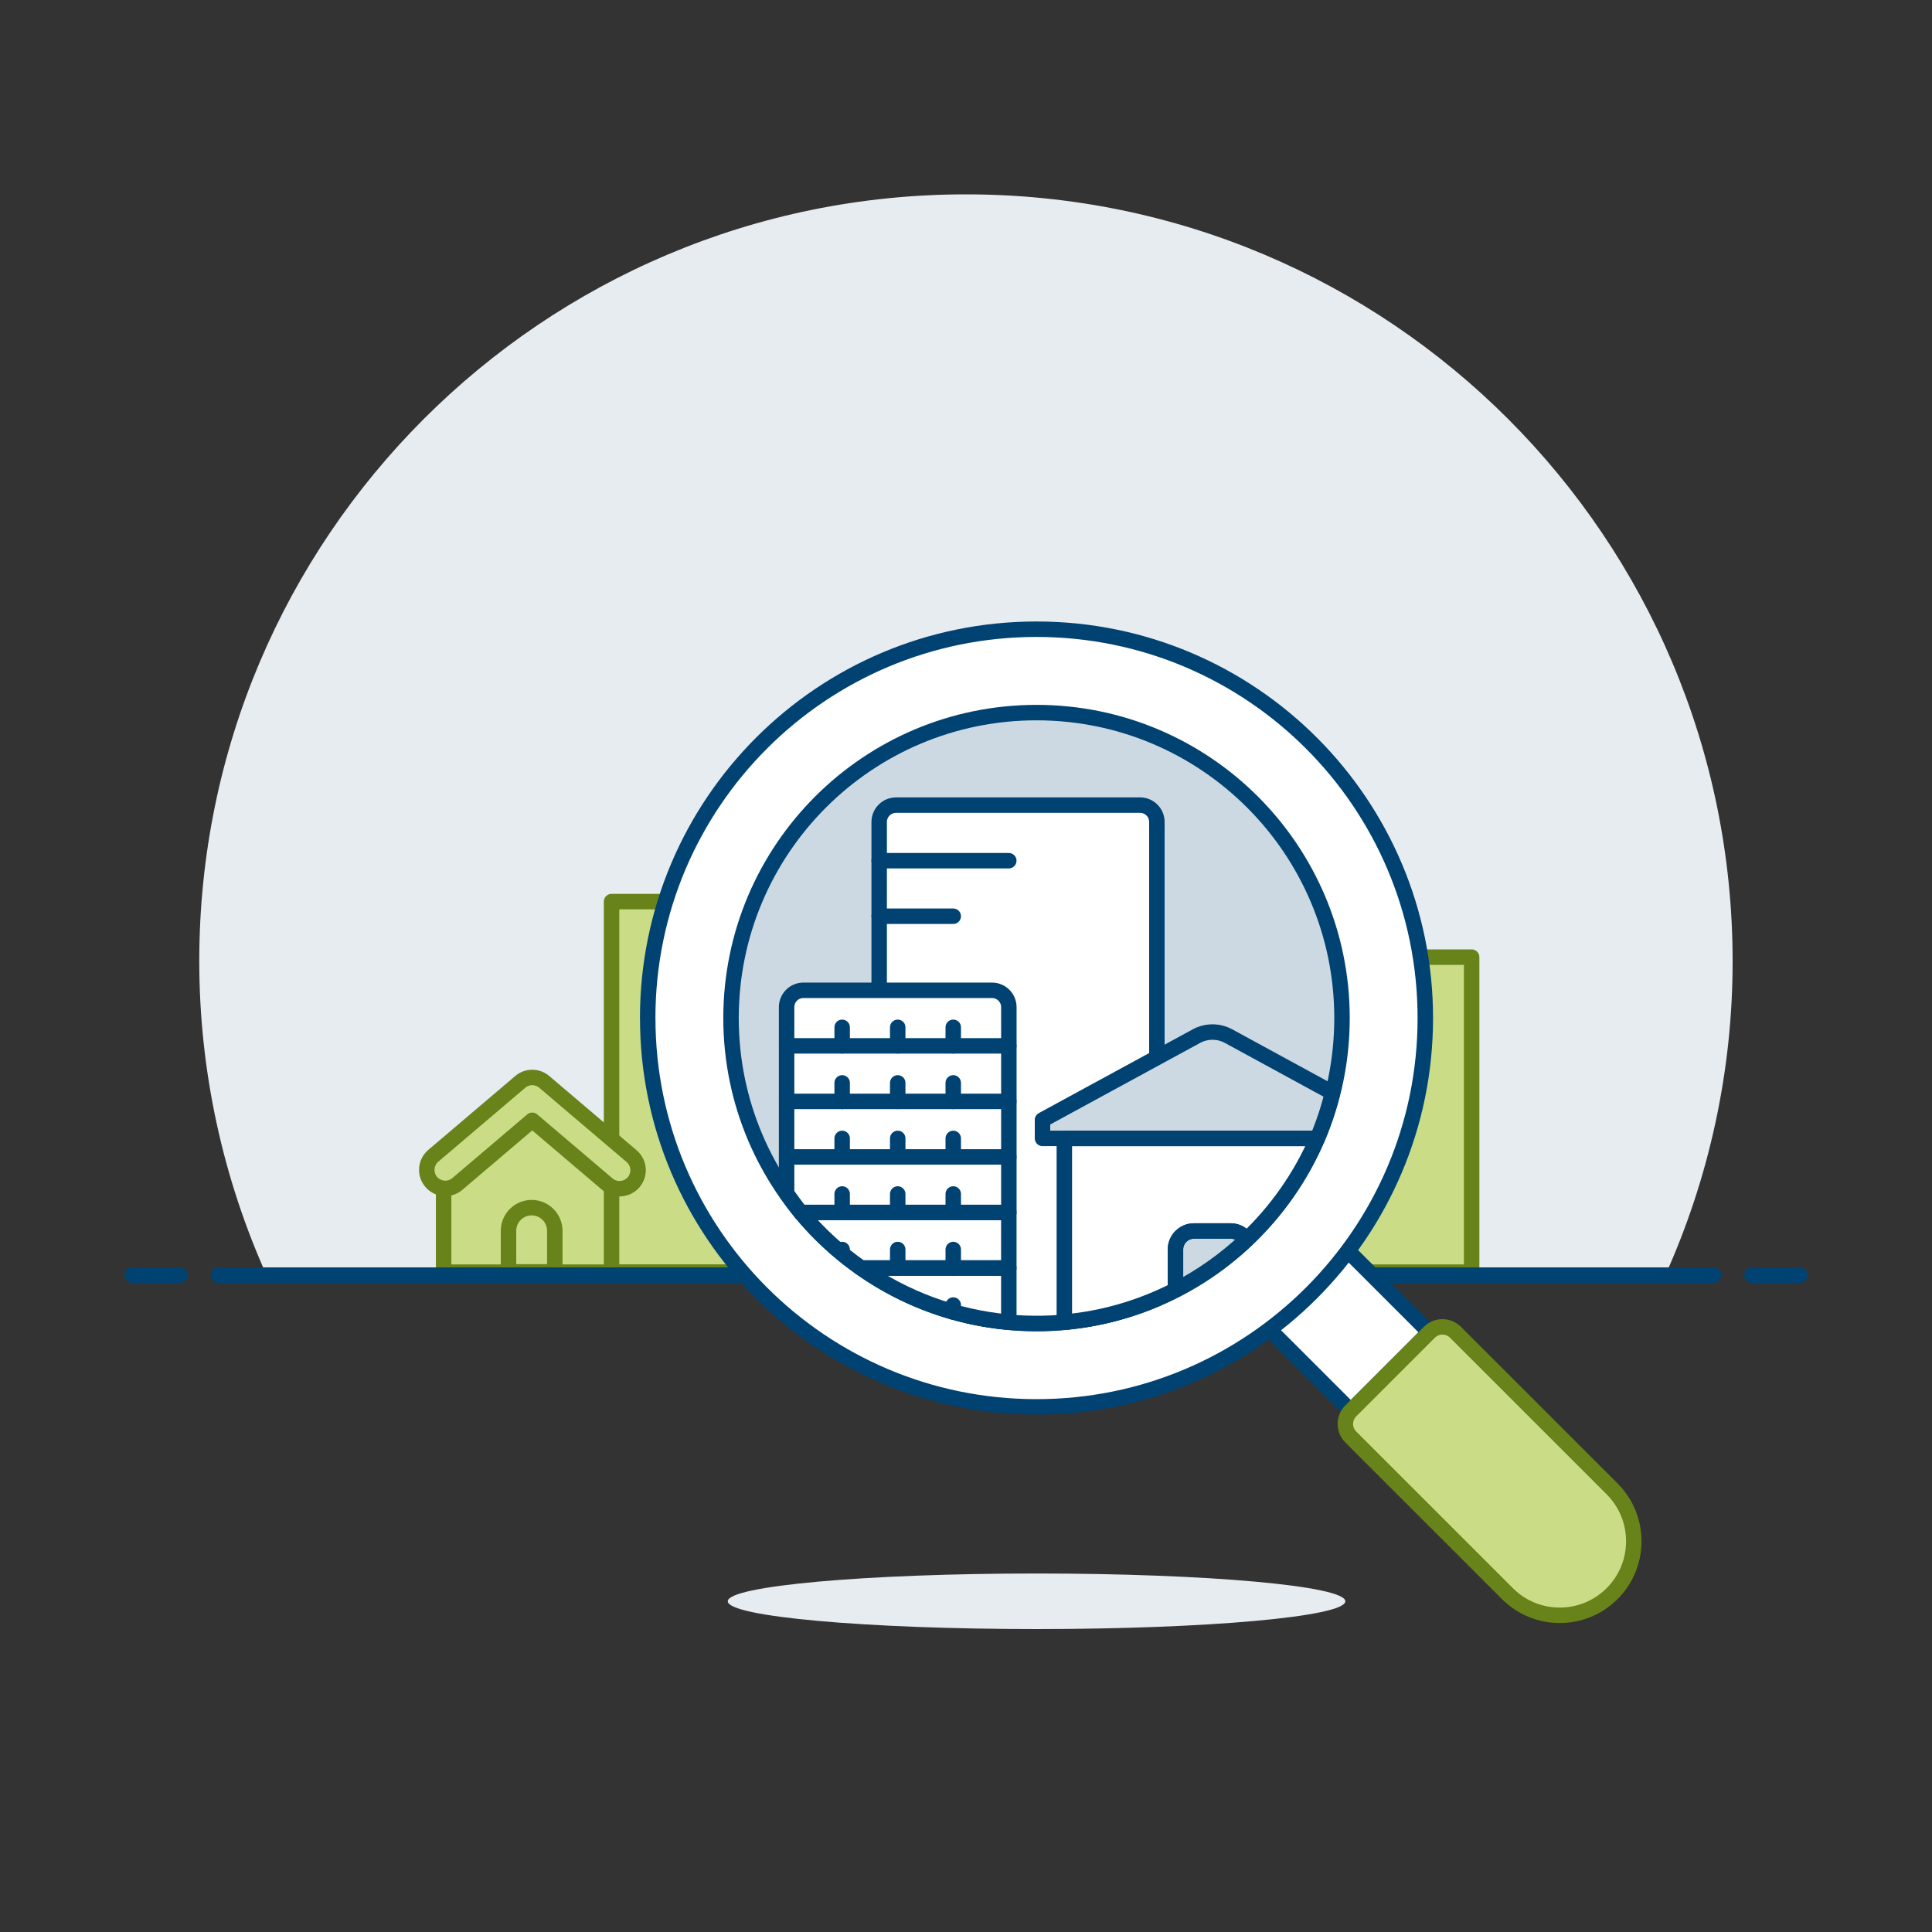
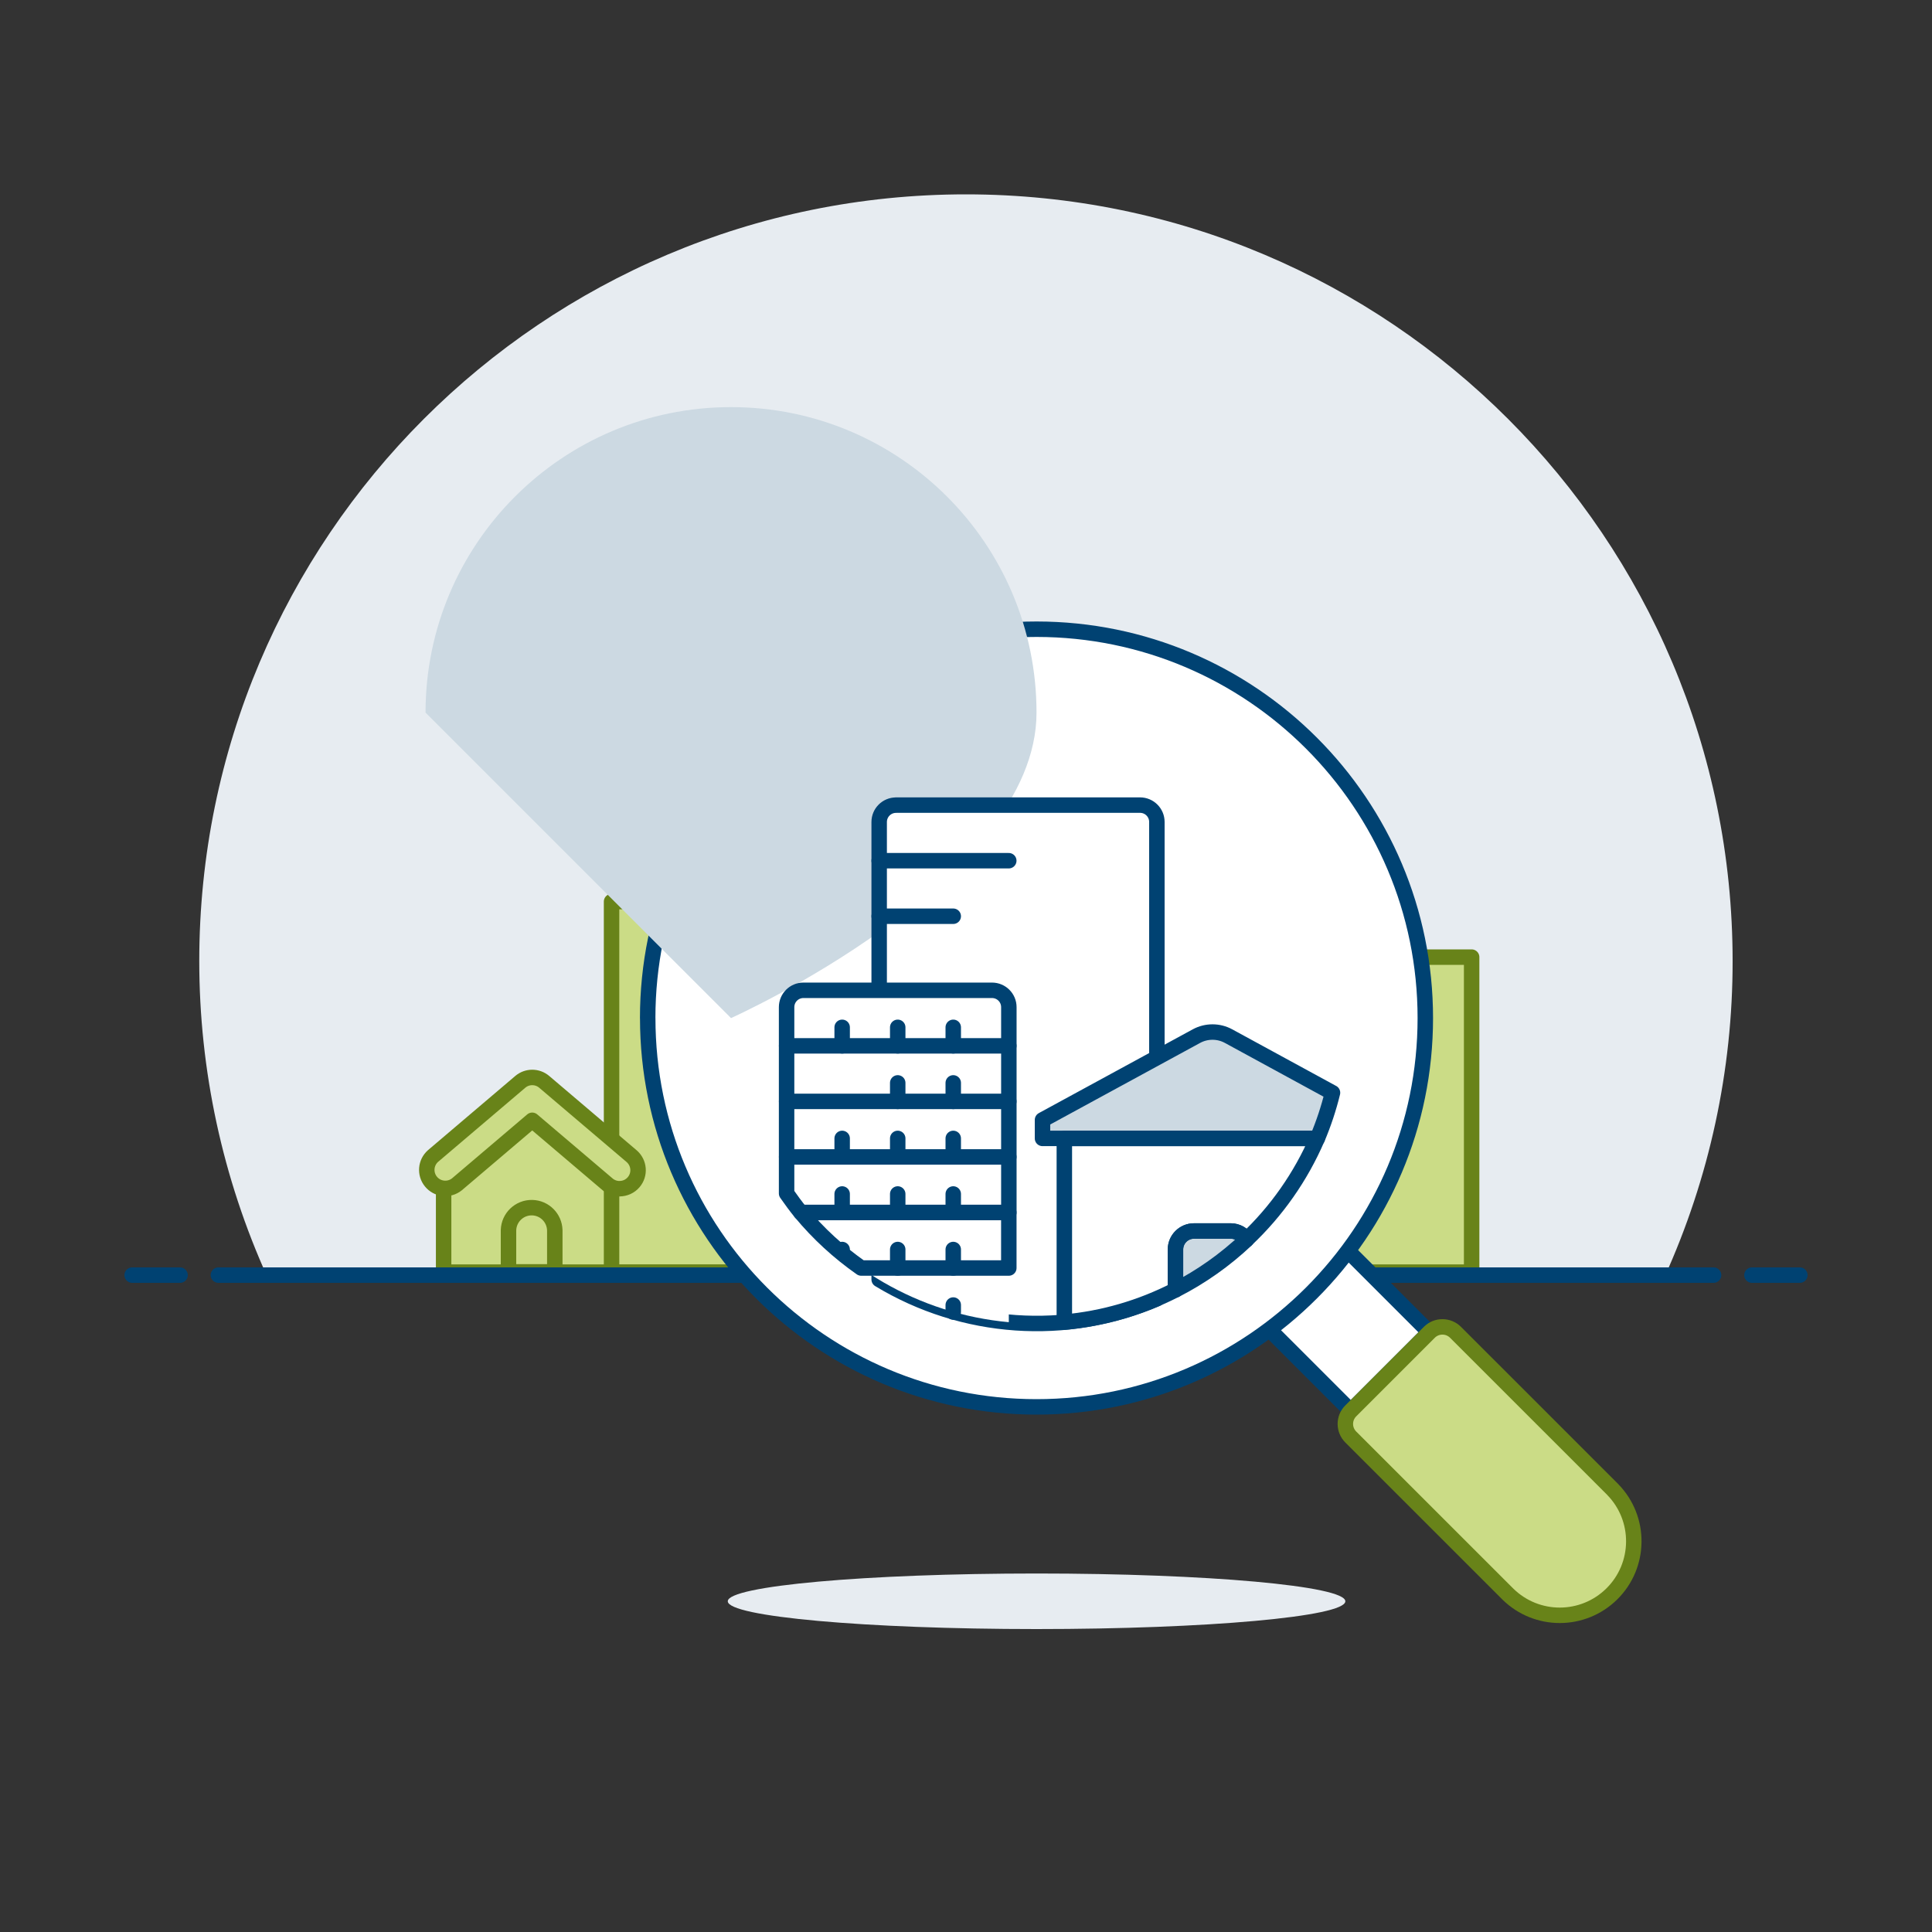
<svg xmlns="http://www.w3.org/2000/svg" id="Find-Property--Streamline-Ux" viewBox="0 0 500 500">
  <rect x="0" y="0" width="500" height="500" fill="#333333" stroke="none" />
  <path d="M448.4,248.75c.01-109.59-88.81-198.44-198.39-198.45S51.59,139.11,51.57,248.7c0,28.25,6.02,56.17,17.68,81.9h361.47c11.67-25.71,17.7-53.62,17.68-81.85Z" fill="#e7ecf1" stroke-width="0" />
  <path d="M160.01,329.22h-45.2v-24.78l22.6-19.21,22.6,19.21s0,24.78,0,24.78Z" fill="#cbdc86" stroke="#688319" stroke-linecap="round" stroke-linejoin="round" stroke-width="4" />
  <path d="M143.57,329.16h-11.97v-10.78c.09-3.31,2.84-5.92,6.14-5.84,3.19.08,5.75,2.65,5.84,5.84v10.78Z" fill="#cbdc86" stroke="#688319" stroke-linejoin="round" stroke-width="4" />
  <path d="M337.74,247.7h43.12v81.52h-43.12v-81.52Z" fill="#cbdc86" stroke="#688319" stroke-linecap="round" stroke-linejoin="round" stroke-width="4" />
  <path d="M158.27,233.33h43.12v95.89h-43.12v-95.89Z" fill="#cbdc86" stroke="#688319" stroke-linecap="round" stroke-linejoin="round" stroke-width="4" />
  <path d="M56.52,330h386.95" fill="none" stroke="#004272" stroke-linecap="round" stroke-linejoin="round" stroke-width="4" />
  <path d="M34.2,330h12.4" fill="none" stroke="#004272" stroke-linecap="round" stroke-linejoin="round" stroke-width="4" />
  <path d="M453.4,330h12.4" fill="none" stroke="#004272" stroke-linecap="round" stroke-linejoin="round" stroke-width="4" />
  <path d="M325.85,341.41l20.34-20.34,23.72,23.72-20.34,20.34-23.72-23.72Z" fill="#fff" stroke="#004272" stroke-linecap="round" stroke-linejoin="round" stroke-width="4" />
  <path d="M417.34,385.45c7.41,7.55,7.3,19.69-.25,27.1-7.46,7.32-19.4,7.32-26.85,0l-40.66-40.65c-1.87-1.87-1.87-4.9,0-6.77,0,0,0,0,0,0l20.33-20.33c1.87-1.87,4.9-1.87,6.78,0l40.66,40.65Z" fill="#cbdc86" stroke-width="0" />
  <path d="M417.34,385.45c7.41,7.55,7.3,19.69-.25,27.1-7.46,7.32-19.4,7.32-26.85,0l-40.66-40.65c-1.87-1.87-1.87-4.9,0-6.77,0,0,0,0,0,0l20.33-20.33c1.87-1.87,4.9-1.87,6.78,0l40.66,40.65Z" fill="none" stroke="#688319" stroke-linecap="round" stroke-linejoin="round" stroke-width="4" />
  <path d="M167.63,263.48c0,55.57,45.05,100.62,100.62,100.62s100.62-45.05,100.62-100.62c0-55.57-45.03-100.63-100.61-100.64s-100.63,45.03-100.64,100.61v.03h0Z" fill="#fff" stroke-width="0" />
  <path d="M167.63,263.48c0,55.57,45.05,100.62,100.62,100.62s100.62-45.05,100.62-100.62c0-55.57-45.03-100.63-100.61-100.64s-100.63,45.03-100.64,100.61v.03h0Z" fill="none" stroke="#004272" stroke-linecap="round" stroke-linejoin="round" stroke-width="4" />
-   <path d="M189.19,263.48c0,43.66,35.4,79.06,79.06,79.06s79.06-35.4,79.06-79.06-35.4-79.06-79.06-79.06-79.06,35.4-79.06,79.06h0Z" fill="#ccd9e2" stroke-width="0" />
-   <path d="M189.19,263.48c0,43.66,35.4,79.06,79.06,79.06s79.06-35.4,79.06-79.06-35.4-79.06-79.06-79.06-79.06,35.4-79.06,79.06h0Z" fill="none" stroke="#004272" stroke-linecap="round" stroke-linejoin="round" stroke-width="4" />
+   <path d="M189.19,263.48s79.06-35.4,79.06-79.06-35.4-79.06-79.06-79.06-79.06,35.4-79.06,79.06h0Z" fill="#ccd9e2" stroke-width="0" />
  <path d="M231.89,208.37c-2.41,0-4.36,1.95-4.36,4.36h0v118.4c21.75,13.17,48.51,15.03,71.87,4.99v-123.4c0-2.41-1.95-4.36-4.36-4.36h-63.16Z" fill="#fff" stroke-width="0" />
  <path d="M227.53,222.75h33.54" fill="none" stroke="#004272" stroke-linecap="round" stroke-linejoin="round" stroke-width="4" />
  <path d="M227.53,237.12h19.17" fill="none" stroke="#004272" stroke-linecap="round" stroke-linejoin="round" stroke-width="4" />
  <path d="M231.89,208.37c-2.41,0-4.36,1.95-4.36,4.36h0v118.4c21.75,13.17,48.51,15.03,71.87,4.99v-123.4c0-2.41-1.95-4.36-4.36-4.36h-63.16Z" fill="none" stroke="#004272" stroke-linecap="round" stroke-linejoin="round" stroke-width="4" />
  <path d="M304.2,323.37c0-2.65,2.15-4.79,4.79-4.79h9.58c1.62.02,3.12.88,3.96,2.27,7.85-7.4,14.1-16.32,18.38-26.23h-65.46v47.55c10.03-.91,19.79-3.74,28.75-8.34v-10.46Z" fill="#fff" stroke-width="0" />
  <path d="M344.84,282.8l-26.89-14.65c-2.59-1.41-5.72-1.41-8.32,0l-39.83,21.68v4.79h71.13c1.62-3.83,2.93-7.78,3.92-11.82Z" fill="#ccd9e2" stroke-width="0" />
  <path d="M344.84,282.8l-26.89-14.65c-2.59-1.41-5.72-1.41-8.32,0l-39.83,21.68v4.79h71.13c1.62-3.83,2.93-7.78,3.92-11.82Z" fill="none" stroke="#004272" stroke-linecap="round" stroke-linejoin="round" stroke-width="4" />
  <path d="M318.58,318.58h-9.57c-2.65,0-4.79,2.15-4.79,4.79h0v10.46c6.7-3.43,12.88-7.81,18.35-12.98-.85-1.39-2.35-2.25-3.98-2.27h0Z" fill="#ccd9e2" stroke="#004272" stroke-linecap="round" stroke-linejoin="round" stroke-width="4" />
  <path d="M304.2,323.37c0-2.65,2.15-4.79,4.79-4.79h9.58c1.62.02,3.12.88,3.96,2.27,7.85-7.4,14.1-16.32,18.38-26.23h-65.46v47.55c10.03-.91,19.79-3.74,28.75-8.34v-10.46Z" fill="none" stroke="#004272" stroke-linecap="round" stroke-linejoin="round" stroke-width="4" />
  <path d="M207.93,256.29c-2.41,0-4.36,1.95-4.36,4.36h0v48.21c13.33,19.03,34.37,31.22,57.51,33.32v-81.53c0-2.41-1.95-4.36-4.36-4.36h-48.8Z" fill="#fff" stroke-width="0" />
  <path d="M203.58,270.66h57.5" fill="none" stroke="#004272" stroke-linecap="round" stroke-linejoin="round" stroke-width="4" />
  <path d="M203.58,285.04h57.5" fill="none" stroke="#004272" stroke-linecap="round" stroke-linejoin="round" stroke-width="4" />
  <path d="M203.58,299.41h57.5" fill="none" stroke="#004272" stroke-linecap="round" stroke-linejoin="round" stroke-width="4" />
  <path d="M217.95,265.87v4.79" fill="none" stroke="#004272" stroke-linecap="round" stroke-linejoin="round" stroke-width="4" />
  <path d="M232.33,265.87v4.79" fill="none" stroke="#004272" stroke-linecap="round" stroke-linejoin="round" stroke-width="4" />
  <path d="M246.7,265.87v4.79" fill="none" stroke="#004272" stroke-linecap="round" stroke-linejoin="round" stroke-width="4" />
-   <path d="M217.95,280.25v4.79" fill="none" stroke="#004272" stroke-linecap="round" stroke-linejoin="round" stroke-width="4" />
  <path d="M232.33,280.25v4.79" fill="none" stroke="#004272" stroke-linecap="round" stroke-linejoin="round" stroke-width="4" />
  <path d="M246.7,280.25v4.79" fill="none" stroke="#004272" stroke-linecap="round" stroke-linejoin="round" stroke-width="4" />
  <path d="M217.95,294.62v4.79" fill="none" stroke="#004272" stroke-linecap="round" stroke-linejoin="round" stroke-width="4" />
  <path d="M232.33,294.62v4.79" fill="none" stroke="#004272" stroke-linecap="round" stroke-linejoin="round" stroke-width="4" />
  <path d="M246.7,294.62v4.79" fill="none" stroke="#004272" stroke-linecap="round" stroke-linejoin="round" stroke-width="4" />
  <path d="M217.95,309v4.79" fill="none" stroke="#004272" stroke-linecap="round" stroke-linejoin="round" stroke-width="4" />
  <path d="M232.33,309v4.79" fill="none" stroke="#004272" stroke-linecap="round" stroke-linejoin="round" stroke-width="4" />
  <path d="M246.7,309v4.79" fill="none" stroke="#004272" stroke-linecap="round" stroke-linejoin="round" stroke-width="4" />
  <path d="M217.95,323.37h0" fill="none" stroke="#004272" stroke-linecap="round" stroke-linejoin="round" stroke-width="4" />
  <path d="M232.33,323.37v4.79" fill="none" stroke="#004272" stroke-linecap="round" stroke-linejoin="round" stroke-width="4" />
  <path d="M246.7,323.37v4.79" fill="none" stroke="#004272" stroke-linecap="round" stroke-linejoin="round" stroke-width="4" />
  <path d="M246.7,337.74v1.81" fill="none" stroke="#004272" stroke-linecap="round" stroke-linejoin="round" stroke-width="4" />
-   <path d="M222.89,328.16c11.28,7.94,24.45,12.78,38.19,14.01v-14.01h-38.19Z" fill="none" stroke="#004272" stroke-linecap="round" stroke-linejoin="round" stroke-width="4" />
  <path d="M222.89,328.16h38.19v-14.37h-53.82c4.54,5.47,9.8,10.3,15.62,14.37Z" fill="none" stroke="#004272" stroke-linecap="round" stroke-linejoin="round" stroke-width="4" />
  <path d="M261.09,313.79v-53.14c0-2.41-1.95-4.36-4.36-4.36h-48.8c-2.41,0-4.36,1.95-4.36,4.36h0v48.21c1.19,1.68,2.38,3.35,3.69,4.93h53.82Z" fill="none" stroke="#004272" stroke-linecap="round" stroke-linejoin="round" stroke-width="4" />
  <path d="M188.35,414.41c0,3.97,35.78,7.19,79.91,7.19s79.91-3.22,79.91-7.19c.02-3.97-35.75-7.19-79.88-7.19s-79.92,3.22-79.94,7.18h0s0,0,0,0Z" fill="#e7ecf1" stroke-width="0" />
  <path d="M160.34,307.64c-1.14,0-2.24-.4-3.1-1.14l-19.5-16.57-19.49,16.57c-2.06,1.66-5.08,1.33-6.74-.73-1.6-1.98-1.36-4.87.53-6.57l22.6-19.21c1.79-1.53,4.42-1.53,6.21,0l22.6,19.21c2.01,1.72,2.26,4.74.54,6.75-.91,1.07-2.24,1.68-3.64,1.68h0Z" fill="#cbdc86" stroke="#688319" stroke-linejoin="round" stroke-width="4" />
</svg>